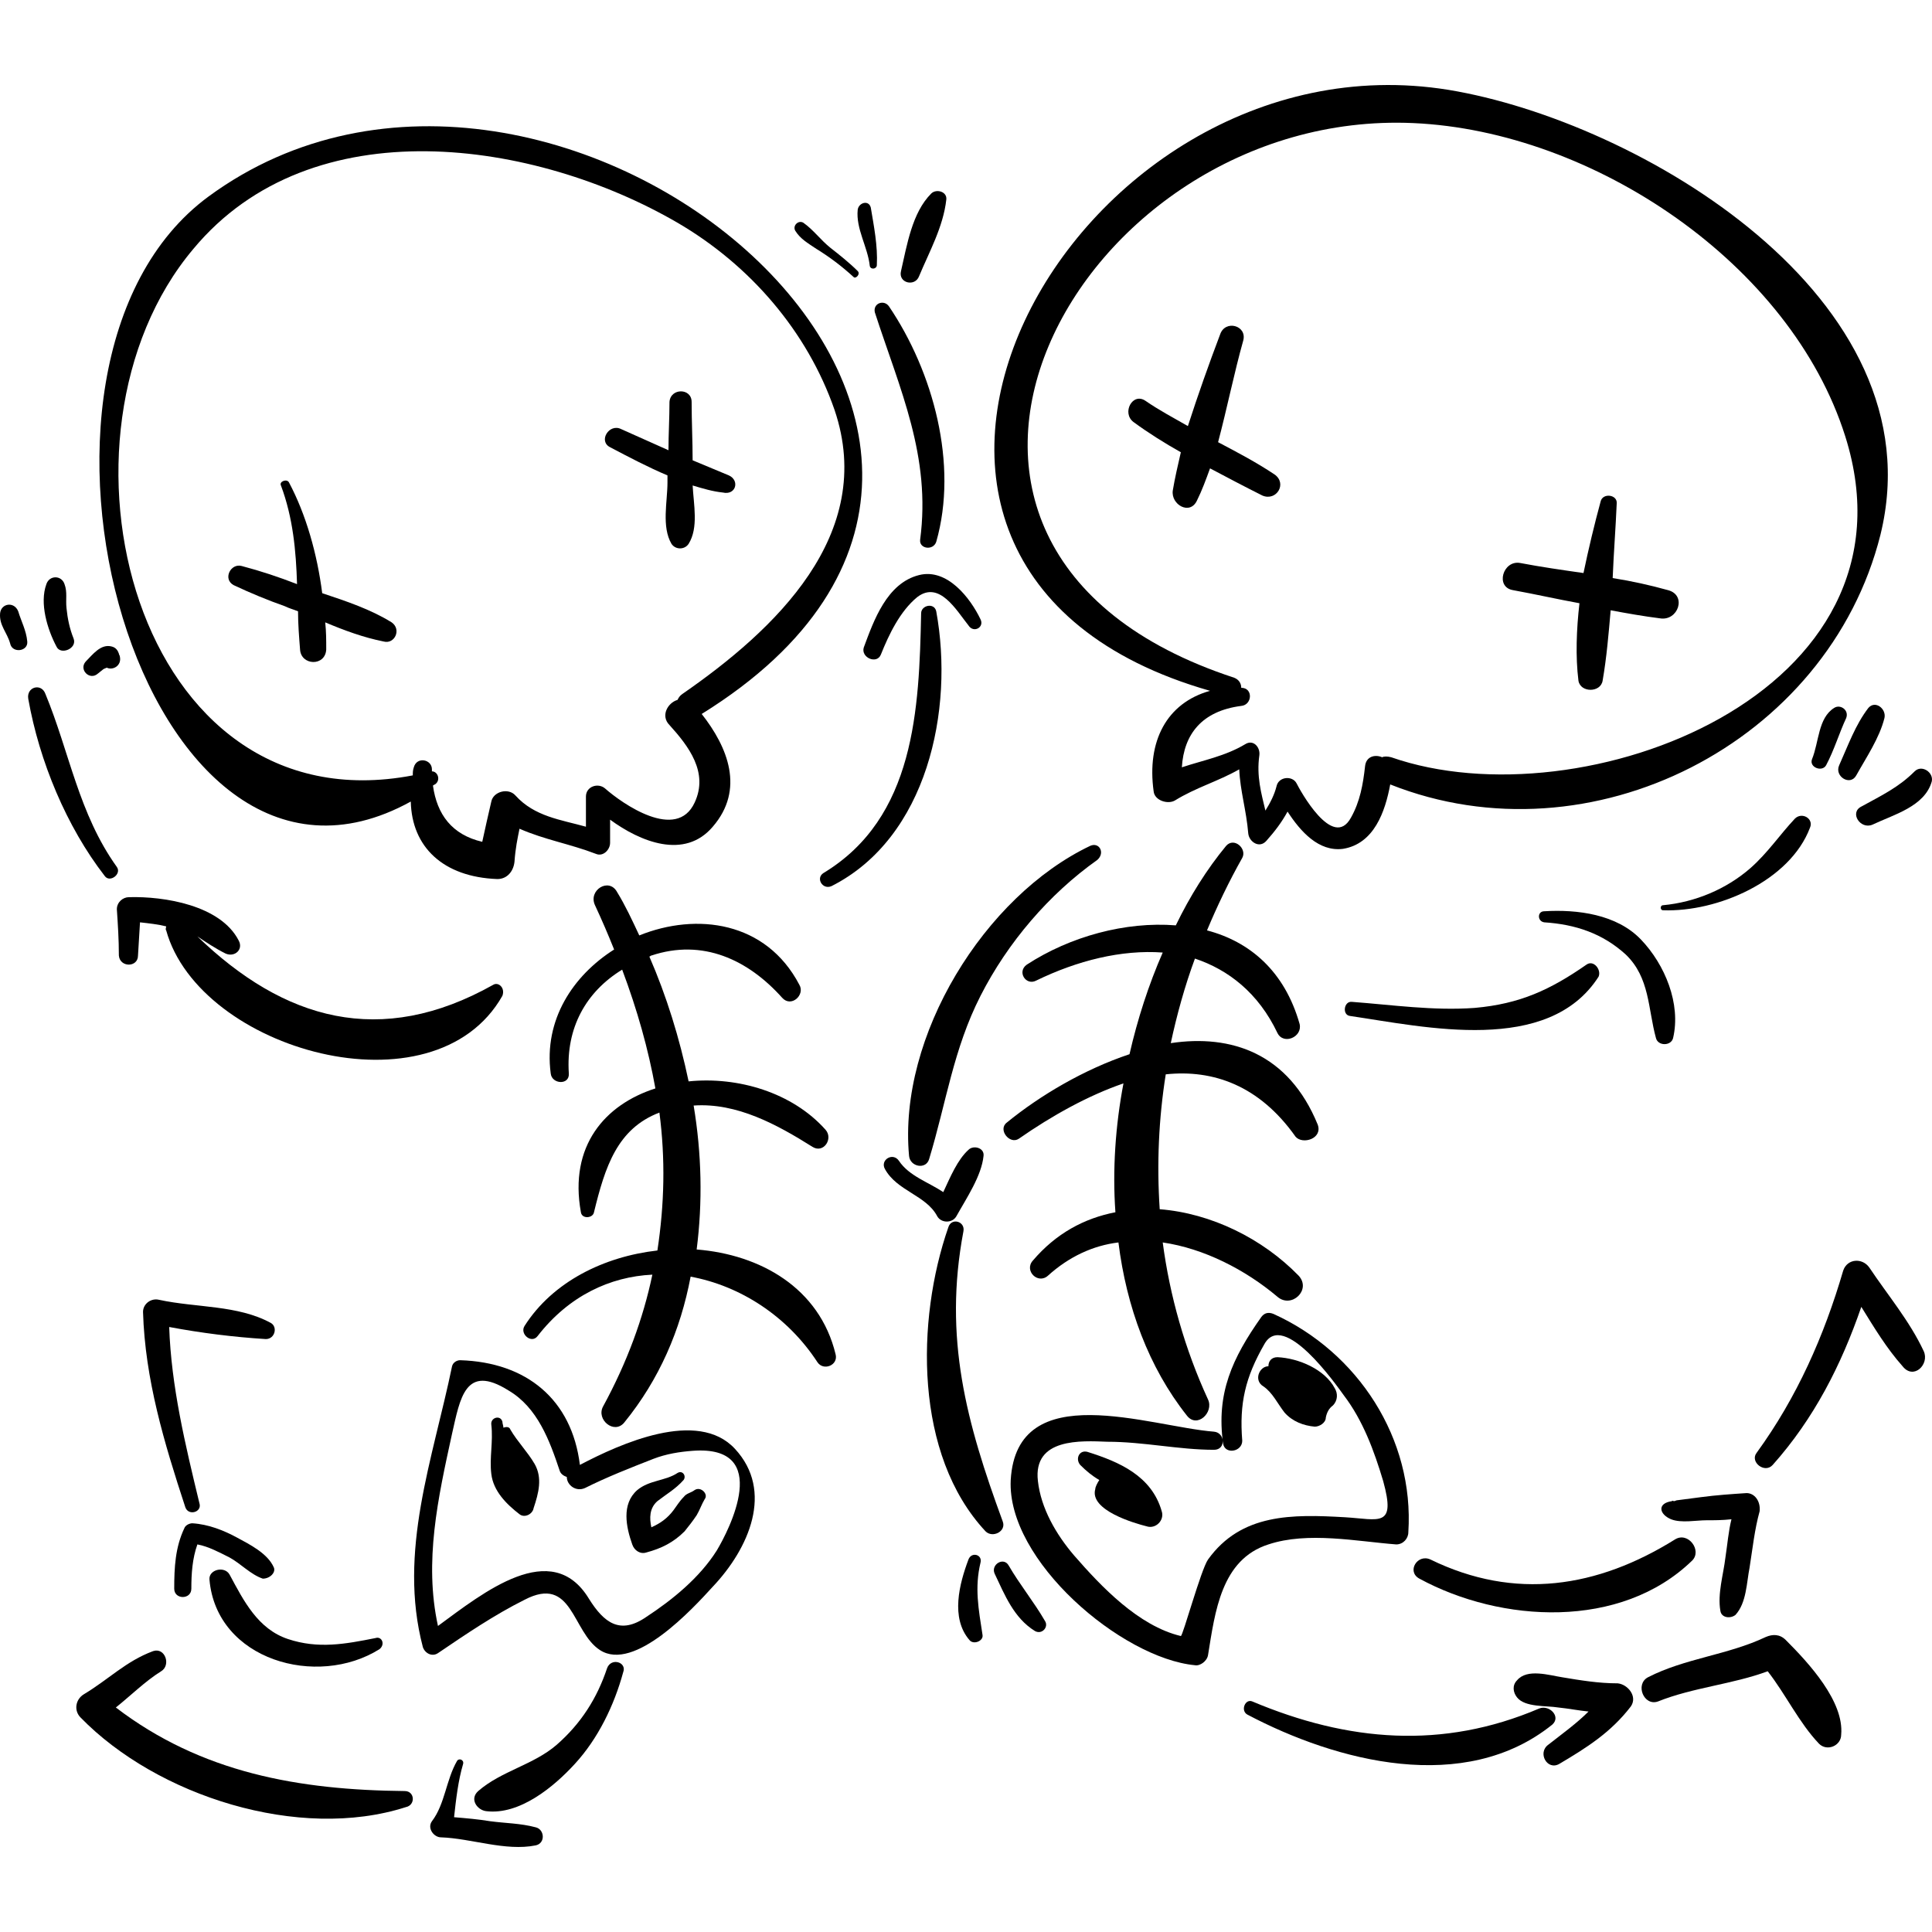
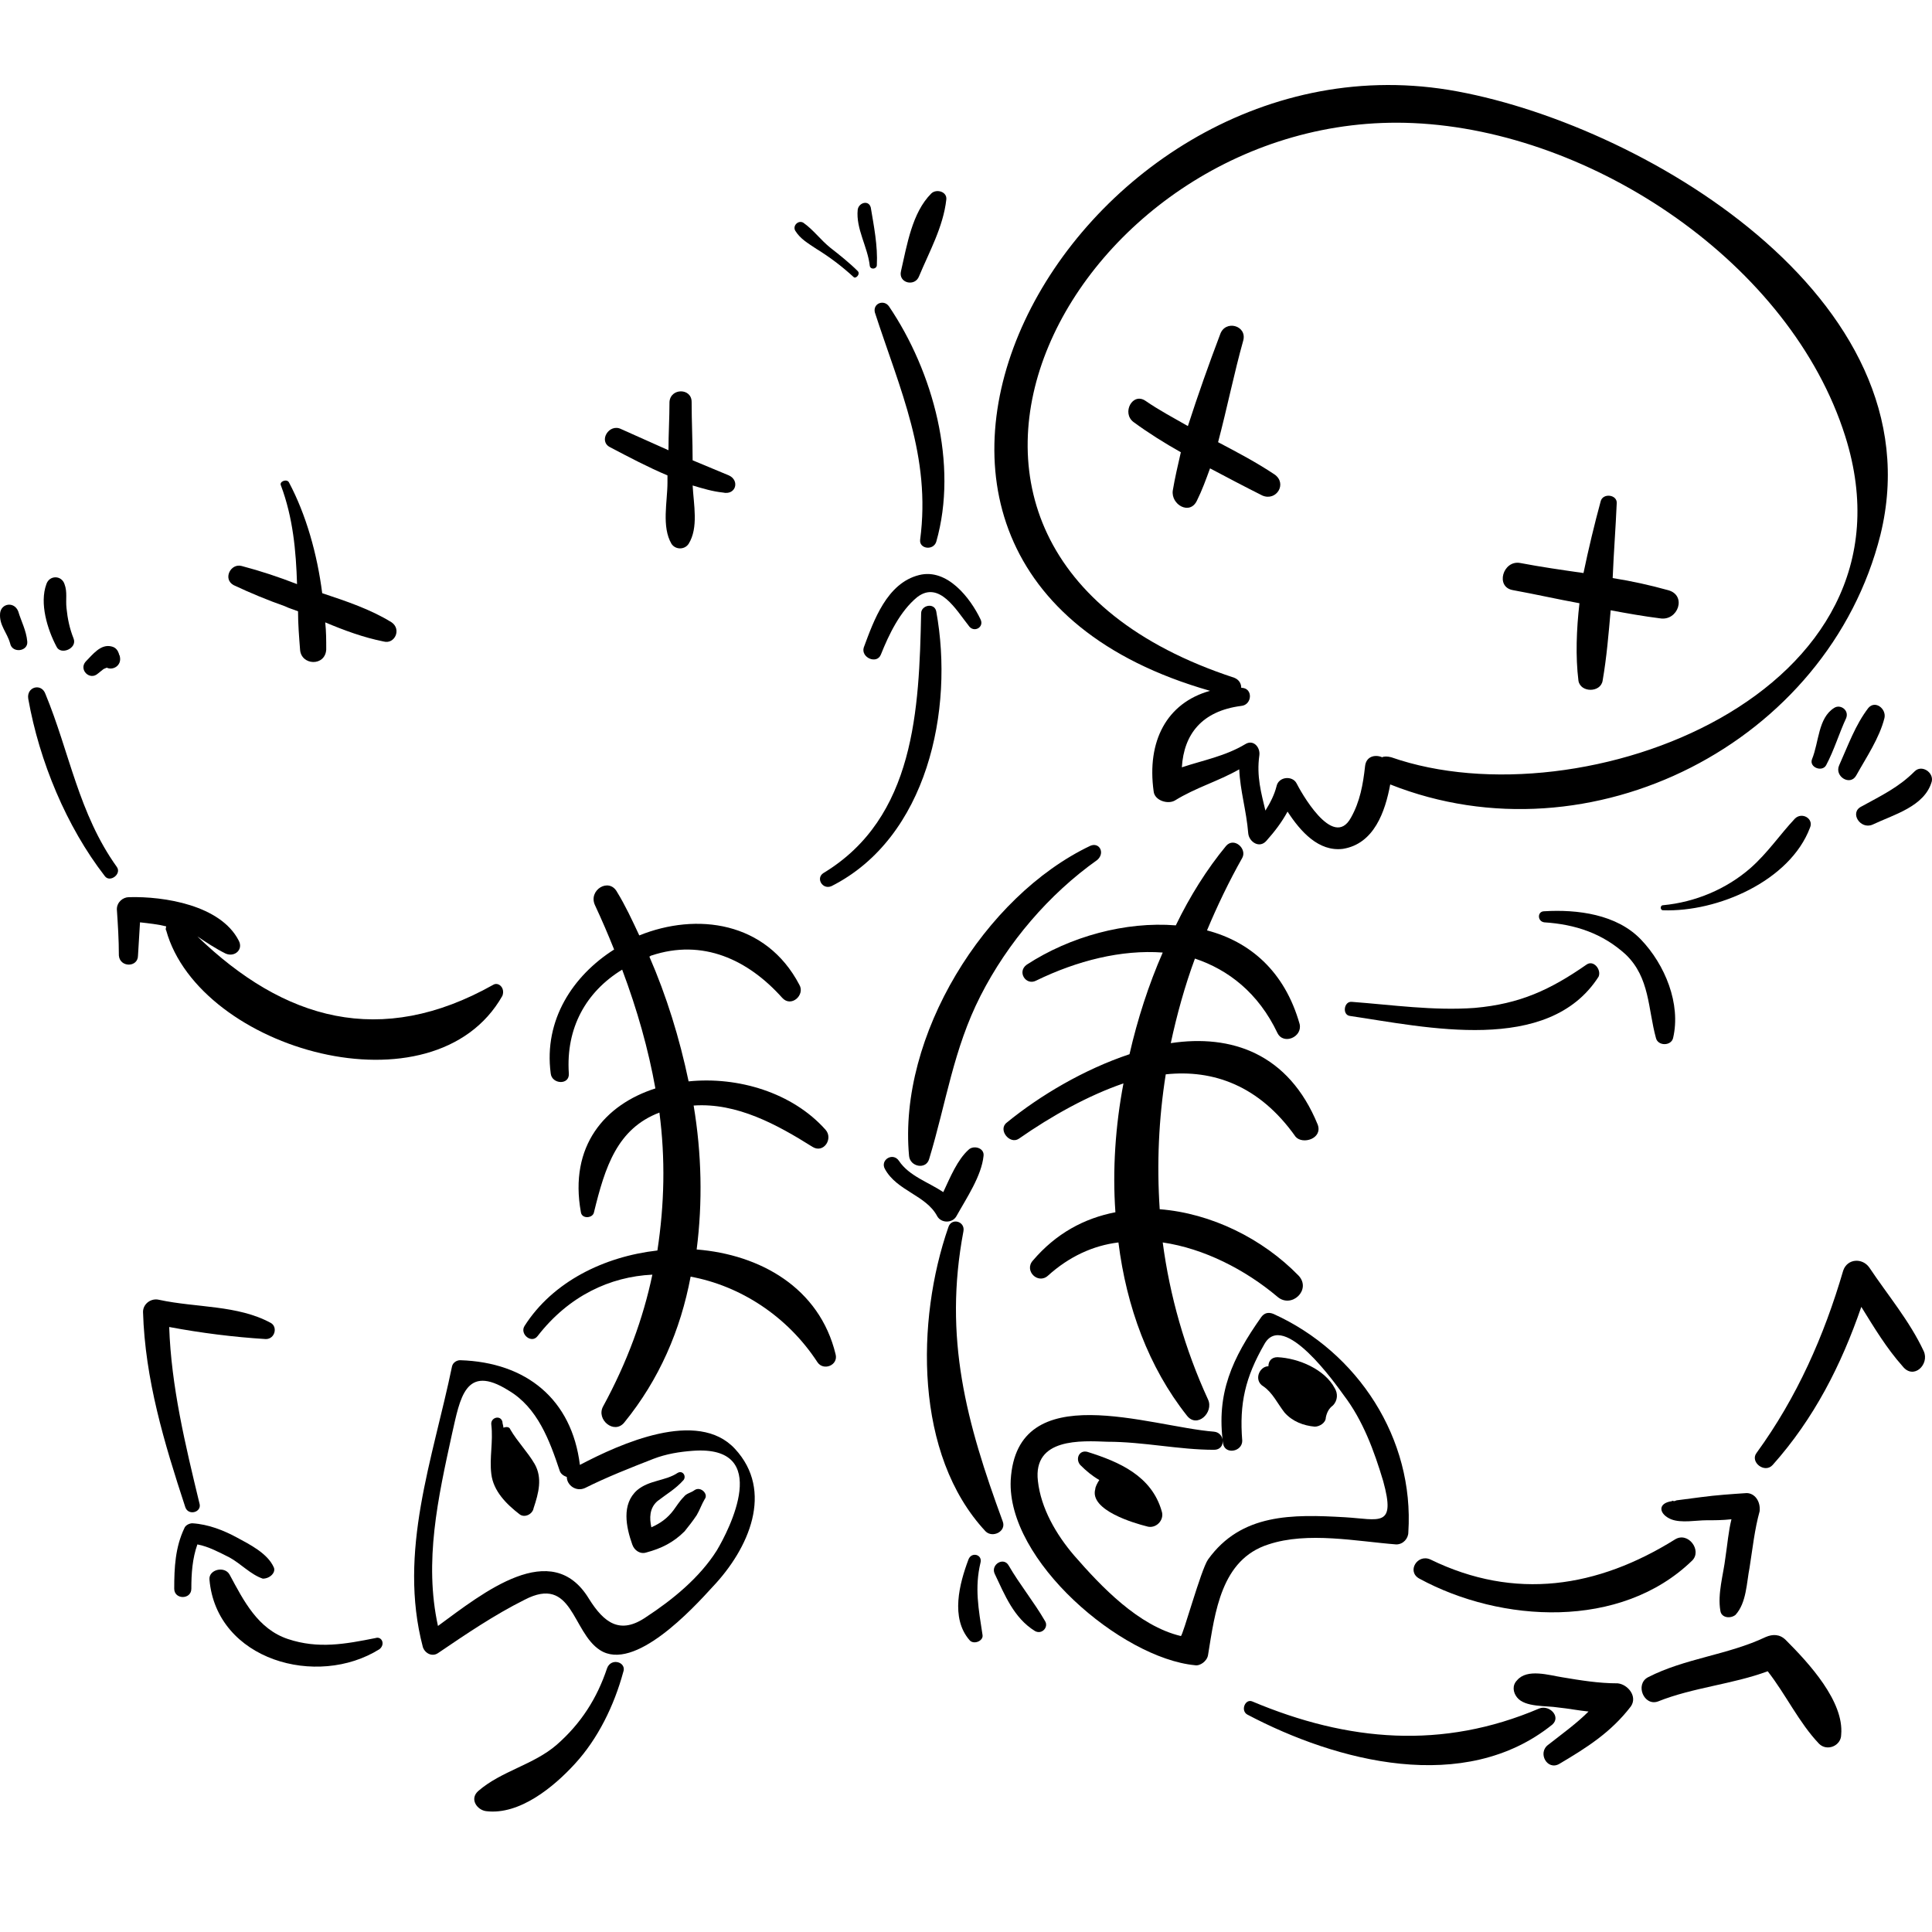
<svg xmlns="http://www.w3.org/2000/svg" fill="#000000" version="1.1" id="Capa_1" width="800px" height="800px" viewBox="0 0 587.309 587.309" xml:space="preserve">
  <g>
    <g>
-       <path d="M63.369,59.756c-69.462,51.102-20.502,229.194,61.506,183.906c0.306,13.77,9.792,22.95,26.316,23.562    c3.06,0,4.896-2.448,5.202-5.202c0.306-4.284,0.918-7.038,1.53-10.098c7.65,3.366,15.3,4.59,23.256,7.65    c2.142,0.918,4.284-1.224,4.284-3.366c0-2.448,0-4.59,0-7.038c9.18,6.732,22.644,12.24,31.212,2.142    c9.792-11.322,4.59-24.174-3.366-34.272C349.479,132.583,168.327-17.356,63.369,59.756z M207.495,210.92    c-0.918,0.612-1.224,1.224-1.53,1.836c-3.06,0.918-5.202,4.896-2.448,7.65c5.814,6.426,11.934,14.382,7.65,23.562    c-5.508,11.934-22.032,0.306-27.234-4.284c-2.142-1.836-5.814-0.612-5.814,2.448s0,6.12,0,9.18    c-7.65-2.142-15.606-3.06-21.42-9.486c-2.142-2.448-6.732-1.224-7.344,1.836c-0.918,3.978-1.836,7.956-2.754,12.24    c-9.18-2.142-13.77-8.262-14.994-17.136c0.306,0,0.306-0.306,0.612-0.306c1.836-1.224,0.918-3.978-0.918-3.978    c0-0.306,0-0.612,0-0.612c0-3.06-4.59-3.978-5.508-0.612c-0.306,0.918-0.306,1.53-0.306,2.448    C40.725,251.924,11.042,132.278,58.778,75.667c36.108-43.452,104.04-33.048,147.186-7.956    c22.032,12.852,39.474,33.048,47.736,56.916C266.552,162.572,235.34,191.642,207.495,210.92z" />
      <path d="M440.36,27.32C325.305,8.654,235.953,172.364,367.839,210.002c-13.158,3.672-19.278,15.3-17.137,30.6    c0.307,2.754,4.284,3.978,6.427,2.754c6.426-3.978,13.157-5.814,19.584-9.486c0.306,6.732,2.142,12.24,2.754,19.584    c0.306,2.448,3.365,4.59,5.508,2.142c2.448-2.754,4.59-5.508,6.426-8.874c3.979,6.12,9.486,12.24,16.83,11.322    c9.486-1.53,12.852-11.322,14.382-19.584c60.895,24.174,133.11-12.546,149.022-75.888C589.383,90.356,497.889,36.806,440.36,27.32    z M422.918,230.198c-1.224-0.306-2.142-0.306-2.754,0c-2.142-0.918-4.896-0.306-5.201,2.754c-0.612,5.508-1.53,10.71-4.284,15.606    c-5.508,10.098-15.606-8.568-16.524-10.404c-1.224-2.448-5.508-2.142-6.12,0.918c-0.611,2.448-1.836,4.896-3.365,7.344    c-1.225-5.202-2.755-10.404-1.837-16.83c0.307-2.448-1.836-4.896-4.283-3.366c-6.12,3.672-12.853,4.896-19.278,7.038    c0.612-10.098,6.12-17.136,18.054-18.666c3.366-0.306,3.672-5.508,0-5.508c0-1.224-0.611-2.448-2.142-3.06    C254.619,166.55,327.141,32.828,429.65,37.417c54.774,2.448,114.75,42.84,131.274,95.166    C585.71,210.92,480.752,250.394,422.918,230.198z" />
      <path d="M400.58,341.888c-8.874-21.727-26.315-27.539-44.676-24.785c1.836-8.568,4.284-17.443,7.344-25.705    c10.099,3.367,19.278,10.404,25.093,22.644c1.836,3.672,7.649,1.225,6.731-2.754c-4.59-16.219-15.3-25.092-28.152-28.458    c3.061-7.344,6.732-14.994,10.711-22.032c1.529-2.754-2.448-6.426-4.896-3.672c-5.814,7.038-11.016,15.3-15.3,24.174    c-15.3-1.224-32.13,3.366-45.288,11.934c-3.061,2.142-0.306,6.425,2.754,4.896c12.546-6.121,26.01-9.486,38.556-8.568    c-4.283,9.792-7.649,20.195-10.098,30.906c-13.77,4.59-27.234,12.547-37.332,20.809c-2.754,2.141,0.918,6.73,3.672,4.895    c10.099-7.037,21.114-13.156,31.824-16.83c-2.448,12.854-3.366,26.316-2.448,39.168c-9.485,1.838-18.054,6.428-25.092,14.689    c-2.754,3.059,1.53,7.344,4.59,4.59c6.426-5.814,13.771-9.18,21.42-10.098c2.448,19.584,9.181,37.943,20.809,52.631    c3.06,3.979,8.262-0.918,6.426-4.896c-7.038-15.299-11.628-31.518-13.771-47.734c12.546,1.836,25.093,8.262,34.885,16.523    c4.283,3.672,10.403-2.143,6.426-6.426c-11.017-11.322-26.622-18.973-42.229-20.197c-0.918-13.77-0.306-27.539,1.836-41.004    c14.383-1.529,28.458,3.367,39.475,18.973C395.99,348.007,402.11,346.171,400.58,341.888z" />
      <path d="M211.778,379.831c1.836-14.381,1.53-29.068-0.918-43.758c13.158-0.918,25.398,5.814,36.108,12.547    c3.366,2.143,6.426-2.449,3.978-5.203c-10.098-11.32-26.622-16.217-41.616-14.688c-2.754-13.158-6.732-26.01-11.934-37.944    c0.306,0,0.306-0.306,0.612-0.306c15.606-5.202,29.376,1.224,39.78,12.851c2.754,3.061,7.038-0.918,5.202-3.977    c-10.098-19.279-31.212-22.033-48.654-14.995c-2.142-4.59-4.284-9.18-6.732-13.158c-2.448-4.59-8.874-0.612-6.732,3.978    s3.978,8.874,5.814,13.464c-12.546,7.957-21.42,21.42-19.278,37.639c0.306,3.365,5.814,3.672,5.508,0    c-0.918-13.77,5.202-24.787,16.218-31.518c4.59,12.238,7.956,24.174,10.098,36.107c-15.3,4.896-26.316,17.441-22.644,37.637    c0.306,2.143,3.672,1.838,3.978,0c3.366-13.77,7.038-25.396,19.89-30.293c1.836,14.076,1.53,27.846-0.612,41.922    c-16.218,1.836-31.824,9.486-40.392,22.949c-1.53,2.449,2.142,5.51,3.978,3.061c9.486-12.24,22.032-18.055,34.884-18.666    c-2.754,13.158-7.65,26.623-14.994,40.086c-2.142,3.979,3.366,8.568,6.426,4.896c10.71-13.158,17.136-28.152,20.196-44.371    c14.994,2.756,29.376,11.936,38.556,26.012c1.836,2.754,6.426,0.918,5.508-2.449C249.11,391.46,231.057,381.362,211.778,379.831z" />
      <path d="M387.116,399.415c-1.53-0.611-2.754-0.305-3.672,0.918c-8.874,12.547-13.77,23.256-11.628,38.557    c0.612,3.365,5.814,2.447,5.814-0.918c-0.918-11.322,0.918-19.277,6.731-29.375c5.814-10.404,21.727,12.238,24.174,15.605    c5.814,7.65,9.181,16.83,11.935,26.01c3.978,14.381-1.225,11.627-11.628,11.016c-15.912-0.918-31.519-1.225-41.616,12.852    c-2.143,3.061-7.65,23.256-8.262,23.256c-12.853-3.059-24.175-14.994-32.437-24.479c-5.508-6.426-10.098-14.383-11.016-22.645    c-1.53-13.158,13.158-12.24,21.113-11.934c11.017,0,21.727,2.447,32.437,2.447c3.672,0,3.366-5.201,0-5.508    c-19.584-1.529-59.977-16.83-61.812,14.688c-1.224,24.48,33.66,54.162,55.998,56.305c1.53,0.307,3.672-1.225,3.979-3.061    c2.142-13.158,3.978-29.07,18.359-33.66c11.935-3.977,26.929-0.918,38.862,0c2.143,0,3.672-1.836,3.672-3.672    C429.956,437.36,412.82,411.044,387.116,399.415z" />
      <path d="M223.406,440.419c-11.322-12.238-34.884-1.529-47.124,4.896c-2.448-19.891-16.218-31.211-36.414-31.824    c-0.918,0-2.142,0.613-2.448,1.836c-5.814,28.152-16.524,56.305-8.874,85.375c0.612,1.836,2.754,3.061,4.59,1.836    c8.568-5.814,17.136-11.629,26.316-16.219c14.688-7.65,14.382,9.793,22.95,15.301c10.404,6.732,28.152-12.547,34.272-19.279    C227.69,470.714,235.34,453.272,223.406,440.419z M196.479,491.522c-7.956,5.508-12.852,1.836-17.442-5.508    c-11.322-18.666-32.13-1.838-45.9,8.262c-4.284-19.584,0-38.863,4.284-58.447c2.448-10.709,3.978-21.42,17.136-13.158    c8.874,5.203,12.546,15.301,15.606,24.48c0.306,0.918,1.224,1.531,2.142,1.836c0,2.449,2.754,4.59,5.508,3.367    c6.732-3.367,13.77-6.121,20.808-8.875c3.978-1.529,7.956-2.143,11.934-2.447c24.48-1.836,11.016,24.174,7.344,30.293    C212.696,479.587,204.435,486.319,196.479,491.522z" />
      <path d="M162.512,445.009c-2.142-3.672-5.202-6.73-7.344-10.402c-0.306-0.918-1.224-0.918-2.142-0.613    c0-0.611-0.306-1.223-0.306-1.836c-0.612-2.141-3.672-1.223-3.366,0.918c0.612,5.203-0.612,10.098,0,14.994    c0.612,5.203,4.59,9.18,8.568,12.24c1.53,1.225,3.978,0,4.284-1.836C163.736,453.884,164.96,449.294,162.512,445.009z" />
      <path d="M211.167,452.966c-1.224,0.918-2.448,0.918-3.366,2.143c-1.224,1.223-2.142,2.754-3.06,3.977    c-1.836,2.449-3.978,3.979-6.732,5.203c-0.612-2.754-0.612-5.814,1.836-7.957c2.754-2.141,5.508-3.672,7.956-6.426    c0.918-1.223-0.306-3.061-1.836-2.141c-3.672,2.447-8.568,2.141-12.24,5.201c-4.896,4.283-3.366,11.322-1.53,16.523    c0.612,1.836,2.448,3.061,4.284,2.449c4.59-1.225,8.262-3.061,11.628-6.428c1.224-1.529,2.448-3.059,3.672-4.895    c0.918-1.531,1.53-3.367,2.448-4.896C215.45,454.19,213.002,451.741,211.167,452.966z" />
      <path d="M330.507,441.337c-2.448-0.611-3.673,2.143-2.143,3.979c1.836,1.836,3.672,3.367,5.814,4.59    c-0.612,0.918-1.225,2.143-1.225,2.754c-1.836,6.426,11.935,10.404,15.606,11.322c2.754,0.918,5.508-1.836,4.59-4.59    C350.091,448.683,340.299,444.397,330.507,441.337z" />
      <path d="M405.782,422.06c-3.06-5.814-11.016-9.18-17.441-9.486c-1.837,0-2.755,1.225-2.755,2.754c-2.754,0-4.59,4.285-1.529,6.121    c2.754,1.836,4.284,5.201,6.426,7.955c2.448,2.754,5.814,3.979,9.18,4.285c1.53,0,3.366-1.225,3.366-2.754    c0.307-1.531,0.918-2.754,2.143-3.672C406.7,425.731,406.7,423.589,405.782,422.06z" />
      <path d="M509.21,467.96c-23.562,14.688-48.653,18.666-74.357,6.119c-3.979-1.836-7.344,3.672-3.366,5.814    c24.786,13.465,61.2,15.605,82.926-5.508C517.473,471.325,513.188,465.513,509.21,467.96z" />
      <path d="M467.9,519.368c-29.376,12.545-58.14,10.098-87.21-2.143c-2.142-0.918-3.672,2.754-1.53,3.979    c27.234,14.381,66.097,24.48,92.719,3.061C474.633,521.815,470.96,518.144,467.9,519.368z" />
      <path d="M491.769,511.718c-5.814,0-11.322-0.918-16.83-1.836c-3.979-0.611-10.71-2.754-13.771,0.918    c-1.529,1.529-1.224,3.672,0,5.201c2.448,3.061,8.874,2.449,12.547,3.061c3.06,0.307,6.119,0.918,9.18,1.225    c-3.672,3.672-7.956,6.732-12.24,10.098c-3.366,2.447-0.306,7.955,3.366,5.814c8.262-4.896,15.606-9.486,21.726-17.443    C497.889,515.696,494.828,512.024,491.769,511.718z" />
      <path d="M542.87,498.56c-1.836-1.836-3.978-1.836-6.12-0.918c-11.628,5.508-24.479,6.426-35.802,12.24    c-3.978,2.143-1.224,8.873,3.061,7.344c10.71-4.283,22.644-5.201,33.354-9.18c5.508,7.037,9.486,15.605,15.606,22.031    c2.447,2.449,6.731,0.613,6.731-2.754C560.618,517.226,549.908,505.599,542.87,498.56z" />
      <path d="M530.937,453.884c-4.59,0.307-9.18,0.611-13.771,1.225c-2.447,0.305-4.59,0.611-7.037,0.918    c-0.612,0-0.919,0.305-1.225,0.305s-0.611-0.305-0.611,0c-4.591,0.613-3.979,3.979-0.307,5.508    c3.061,1.225,7.65,0.307,10.71,0.307c2.448,0,4.896,0,7.65-0.307c-0.918,3.674-1.225,7.65-1.836,11.629    c-0.612,5.201-2.448,11.016-1.53,16.219c0.306,2.141,3.06,2.447,4.59,1.223c3.366-3.672,3.366-9.791,4.284-14.381    c0.918-5.814,1.53-11.629,3.06-17.137C535.221,456.331,533.385,453.884,530.937,453.884z" />
      <path d="M584.792,410.737c-4.283-9.18-11.016-17.135-16.523-25.398c-2.142-3.059-6.732-2.754-7.956,0.918    c-5.814,19.891-14.076,38.557-26.316,55.387c-2.142,2.754,2.448,6.426,4.896,3.672c12.546-14.076,20.808-30.293,26.928-48.041    c3.979,6.426,7.65,12.545,12.546,18.053C581.732,419.612,586.629,414.716,584.792,410.737z" />
      <path d="M184.544,507.128c-3.06,9.18-7.956,16.83-15.3,23.256c-7.038,6.119-16.83,7.955-23.868,14.076    c-2.754,2.447-0.306,5.814,2.448,6.119c10.098,1.225,20.502-7.344,26.928-14.381c7.038-7.65,11.934-17.748,14.688-27.846    C190.665,505.292,185.769,503.763,184.544,507.128z" />
-       <path d="M162.818,555.476c-4.59-1.225-9.18-1.225-13.77-1.836c-3.672-0.611-7.344-0.918-11.016-1.225    c0.612-5.508,1.224-11.016,2.754-16.217c0.306-1.225-1.224-1.836-1.836-0.918c-3.366,5.812-3.672,13.158-7.65,18.359    c-1.53,2.143,0.612,4.896,2.754,4.896c9.18,0.305,19.584,4.283,28.764,2.447C165.878,560.372,165.572,556.087,162.818,555.476z" />
      <path d="M114.165,497.948c-9.18,1.836-17.442,3.365-26.622,0.305c-9.18-3.059-13.464-11.627-17.748-19.584    c-1.53-2.754-6.426-1.529-6.12,1.531c2.142,24.48,32.742,33.047,51.714,21.113C117.225,499.784,116,497.335,114.165,497.948z" />
      <path d="M83.258,476.528c-1.836-4.285-7.344-7.039-11.322-9.18c-3.978-2.143-8.568-3.979-13.464-4.285    c-0.918,0-2.142,0.611-2.448,1.531c-2.754,5.812-3.06,11.934-3.06,18.359c0,3.365,5.202,3.365,5.202,0    c0-4.59,0.306-9.18,1.836-13.465c3.366,0.613,6.732,2.449,9.792,3.979c3.366,1.836,6.426,5.201,10.098,6.426    C82.035,479.894,83.871,478.058,83.258,476.528z" />
      <path d="M82.34,402.169c-10.098-5.508-22.644-4.59-33.966-7.037c-2.448-0.611-4.896,1.225-4.896,3.672    c0.612,20.502,6.426,39.779,12.852,59.363c0.918,2.754,5.202,1.531,4.284-1.223c-4.284-17.748-8.568-35.496-9.18-53.551    c9.792,1.836,19.584,3.061,29.376,3.672C83.564,407.065,84.482,403.394,82.34,402.169z" />
-       <path d="M123.039,544.46c-32.13-0.307-61.812-5.508-87.822-25.398c4.59-3.672,8.874-7.955,13.77-11.016    c3.06-1.836,1.224-7.344-2.448-6.121c-8.262,3.061-13.464,8.568-21.114,13.158c-2.448,1.531-3.06,4.896-0.918,7.039    c23.256,23.867,66.402,37.639,98.838,27.234C126.404,548.743,126.099,544.46,123.039,544.46z" />
      <path d="M149.966,299.354c-34.272,19.277-63.648,10.709-89.964-14.689c2.754,1.836,5.508,3.672,8.568,5.202    c2.754,1.224,5.508-1.224,3.978-3.978c-5.508-10.71-22.644-13.464-33.354-13.158c-1.836,0-3.672,1.53-3.672,3.672    c0.306,4.59,0.612,9.18,0.612,14.076c0.306,3.671,5.814,3.671,5.814,0l0.612-10.098c2.754,0.306,5.508,0.612,7.956,1.224    c0,0.306-0.306,0.918,0,1.224c10.098,36.414,81.396,56.611,102.204,19.89C153.639,300.272,151.497,298.437,149.966,299.354z" />
      <path d="M35.522,263.552c-11.628-16.218-14.382-34.884-21.726-52.632c-1.224-3.366-5.814-2.142-5.202,1.53    c3.366,18.972,11.628,38.862,23.256,53.856C33.38,268.448,37.052,265.694,35.522,263.552z" />
      <path d="M5.535,185.828c-1.224-3.06-5.202-2.448-5.508,0.612c-0.306,3.672,2.142,5.814,3.06,9.18    c0.612,3.06,5.508,2.448,5.202-0.612C7.982,191.642,6.453,188.888,5.535,185.828z" />
      <path d="M22.364,194.09c-1.224-3.06-1.836-6.12-2.142-9.18c-0.306-2.754,0.306-4.896-0.612-7.344c-0.918-2.754-4.59-2.754-5.508,0    c-2.142,5.814,0.306,13.77,3.06,18.972C18.386,199.292,23.588,197.15,22.364,194.09z" />
      <path d="M36.44,199.598c0-0.306-0.306-0.612-0.306-0.918c-0.306-0.918-0.918-1.836-2.142-2.142    c-3.366-0.918-5.814,2.448-7.956,4.59c-2.142,2.448,1.224,5.814,3.672,3.672l1.53-1.224c0.306-0.306,0.612-0.306,1.224-0.612    C34.298,203.882,37.052,202.352,36.44,199.598z" />
      <path d="M482.282,293.234c-11.016,7.65-20.196,11.933-33.966,13.158c-12.546,0.918-25.092-0.918-37.332-1.836    c-2.448-0.307-3.06,3.979-0.612,4.283c22.95,3.367,60.282,11.936,75.582-11.934C486.872,294.765,484.425,291.704,482.282,293.234z    " />
      <path d="M498.807,285.583c-7.344-7.65-19.278-9.18-29.376-8.568c-2.143,0-2.143,3.06,0,3.366    c9.485,0.612,17.748,3.366,24.786,9.792c7.344,7.039,6.731,16.525,9.18,25.398c0.612,2.449,4.59,2.449,5.202,0    C511.047,305.167,506.15,293.234,498.807,285.583z" />
      <path d="M545.624,248.864c-4.59,4.896-8.262,10.404-13.464,14.994c-7.344,6.426-16.83,10.404-26.622,11.322    c-0.918,0-0.918,1.53,0,1.53c16.524,0.612,38.557-8.874,44.677-25.092C551.438,248.864,547.767,246.722,545.624,248.864z" />
      <path d="M557.559,215.204c-4.896,3.06-4.59,10.404-6.732,15.606c-0.918,2.448,3.061,3.978,4.284,1.836    c2.448-4.59,3.979-9.792,6.12-14.382C562.148,215.816,559.395,213.98,557.559,215.204z" />
      <path d="M567.963,215.204c-3.979,5.202-6.12,11.322-8.874,17.442c-1.53,3.366,3.365,6.426,5.201,3.06    c3.061-5.508,7.038-11.322,8.568-17.442C573.471,215.51,570.104,212.756,567.963,215.204z" />
      <path d="M582.038,234.482c-4.896,4.896-10.098,7.344-16.218,10.71c-3.672,1.836-0.306,7.038,3.366,5.508    c6.426-3.06,15.912-5.508,18.054-13.158C587.853,234.788,584.181,232.34,582.038,234.482z" />
      <path d="M284.606,185.828c-0.612-2.754-4.59-1.836-4.59,0.612c-0.612,29.07-1.836,62.118-29.682,78.948    c-2.448,1.53-0.306,5.202,2.448,3.978C281.853,254.678,290.114,215.816,284.606,185.828z" />
      <path d="M298.07,188.276c-3.061-6.426-10.098-15.606-18.666-13.464c-9.792,2.448-13.77,13.77-16.83,22.032    c-0.918,3.06,3.978,5.202,5.202,2.142c2.448-6.12,5.814-13.158,11.016-17.442c6.732-5.202,11.934,3.978,15.606,8.568    C295.929,192.56,299.295,190.724,298.07,188.276z" />
      <path d="M270.225,93.11c-1.53-2.142-4.896-0.918-4.284,1.836c7.65,23.562,17.136,43.758,13.77,69.156    c-0.306,2.754,3.978,3.366,4.896,0.612C291.338,141.152,283.688,113,270.225,93.11z" />
      <path d="M260.738,82.4c-2.448-2.448-5.508-4.896-8.262-7.038c-3.06-2.448-5.202-5.508-8.262-7.65    c-1.53-0.918-3.366,0.918-2.448,2.448c1.53,2.448,3.672,3.672,6.426,5.508c3.978,2.448,7.65,5.202,11.322,8.568    C260.126,84.848,261.656,83.318,260.738,82.4z" />
      <path d="M264.716,63.122c-0.612-2.448-3.672-1.53-3.978,0.612c-0.612,5.814,3.06,11.322,3.672,17.136    c0.306,1.224,2.142,0.918,2.142-0.306C266.858,74.75,265.634,68.63,264.716,63.122z" />
      <path d="M283.077,58.838c-5.814,5.814-7.344,15.606-9.18,23.562c-0.918,3.672,4.284,4.896,5.508,1.53    c3.06-7.344,7.344-14.994,8.262-23.256C287.973,58.226,284.606,57.308,283.077,58.838z" />
      <path d="M331.425,257.125c-32.13,15.3-58.446,57.834-55.081,94.249c0.306,3.365,5.202,4.283,6.12,0.918    c5.202-17.137,7.344-33.354,15.606-49.572c8.262-16.218,20.809-30.906,35.496-41.31    C336.015,259.268,334.179,255.902,331.425,257.125z" />
      <path d="M294.398,349.538c-3.366,3.061-5.508,8.262-7.65,12.852c-4.59-3.061-10.404-4.896-13.464-9.486    c-1.836-2.754-5.814-0.305-4.284,2.449c3.672,6.73,12.546,7.955,15.912,14.381c1.224,2.143,4.59,2.143,5.814,0    c3.06-5.508,7.649-12.24,8.262-18.359C299.295,348.925,295.929,348.007,294.398,349.538z" />
      <path d="M292.869,374.323c0.612-3.059-3.672-4.283-4.59-1.223c-9.792,28.15-10.404,69.154,11.322,92.412    c2.142,2.141,6.426,0,5.202-3.061C293.787,432.464,286.749,406.759,292.869,374.323z" />
      <path d="M298.07,474.997c0.612-2.447-2.754-3.365-3.672-0.918c-2.754,7.344-5.508,17.748,0.306,24.48    c1.224,1.529,4.284,0.307,3.978-1.529C297.458,489.073,296.234,482.647,298.07,474.997z" />
      <path d="M317.654,492.745c-3.366-5.812-7.649-11.016-11.016-16.83c-1.53-2.754-5.508-0.305-4.284,2.449    c3.06,6.426,5.813,13.463,12.24,17.441C316.736,497.03,318.879,494.581,317.654,492.745z" />
      <path d="M119.061,189.194c-6.426-3.978-13.77-6.426-21.114-8.874c-1.53-11.934-4.896-23.868-10.098-33.66    c-0.612-1.224-3.06-0.306-2.448,0.918c3.672,9.792,4.59,19.89,4.896,29.988c-5.508-2.142-11.016-3.978-16.83-5.508    c-3.366-0.918-5.814,3.978-2.448,5.814c5.202,2.448,10.404,4.59,15.606,6.426c1.224,0.612,2.448,0.918,3.978,1.53    c0,3.978,0.306,7.65,0.612,11.628c0.306,4.896,7.65,5.202,7.956,0c0-2.754,0-5.508-0.306-8.262    c5.814,2.448,11.628,4.59,17.748,5.814C119.979,195.926,122.121,191.336,119.061,189.194z" />
      <path d="M221.57,144.518c-3.672-1.53-7.344-3.06-11.016-4.59c0-5.814-0.306-11.934-0.306-17.748c0-4.284-6.426-4.284-6.732,0    c0,4.896-0.306,9.792-0.306,14.688c-4.896-2.142-9.486-4.284-14.382-6.426c-3.672-1.836-7.038,3.672-3.366,5.508    c5.814,3.06,11.628,6.12,17.442,8.568c0,0.612,0,1.224,0,2.142c0,5.814-1.836,13.464,1.224,18.666    c1.224,1.836,3.978,1.836,5.202,0c3.06-4.896,1.53-11.934,1.224-17.748c3.06,0.918,6.12,1.836,9.18,2.142    C223.712,150.638,224.937,146.048,221.57,144.518z" />
      <path d="M387.423,144.212c-5.509-3.672-11.322-6.732-17.137-9.792c2.754-10.404,4.896-21.114,7.65-30.906    c1.224-4.59-5.508-6.426-7.038-1.836c-3.366,8.874-6.732,18.36-9.792,27.846c-4.284-2.448-8.874-4.896-12.852-7.65    c-3.979-2.754-7.345,3.672-3.673,6.426c4.591,3.366,9.486,6.426,14.383,9.18c-0.918,3.978-1.836,7.956-2.448,11.628    c-0.612,4.284,5.202,7.65,7.344,3.06c1.53-3.06,2.754-6.426,3.979-9.792c5.201,2.754,10.403,5.508,15.911,8.262    C388.034,152.474,391.4,146.966,387.423,144.212z" />
      <path d="M507.068,179.402c-5.508-1.53-11.016-2.754-16.83-3.672c0.307-7.65,0.918-15.3,1.225-22.645    c0.306-2.754-4.284-3.366-4.896-0.612c-1.836,6.732-3.672,14.382-5.202,21.726c-6.426-0.918-12.852-1.836-19.278-3.06    c-5.201-0.918-7.649,7.344-2.142,8.262c6.732,1.224,13.464,2.754,20.196,3.978c-0.918,7.956-1.225,16.218-0.307,23.562    c0.612,3.672,6.732,3.672,7.345,0c1.224-7.038,1.836-14.382,2.447-21.42c4.896,0.918,10.099,1.836,14.994,2.448    C510.129,188.888,512.883,180.932,507.068,179.402z" />
    </g>
  </g>
</svg>